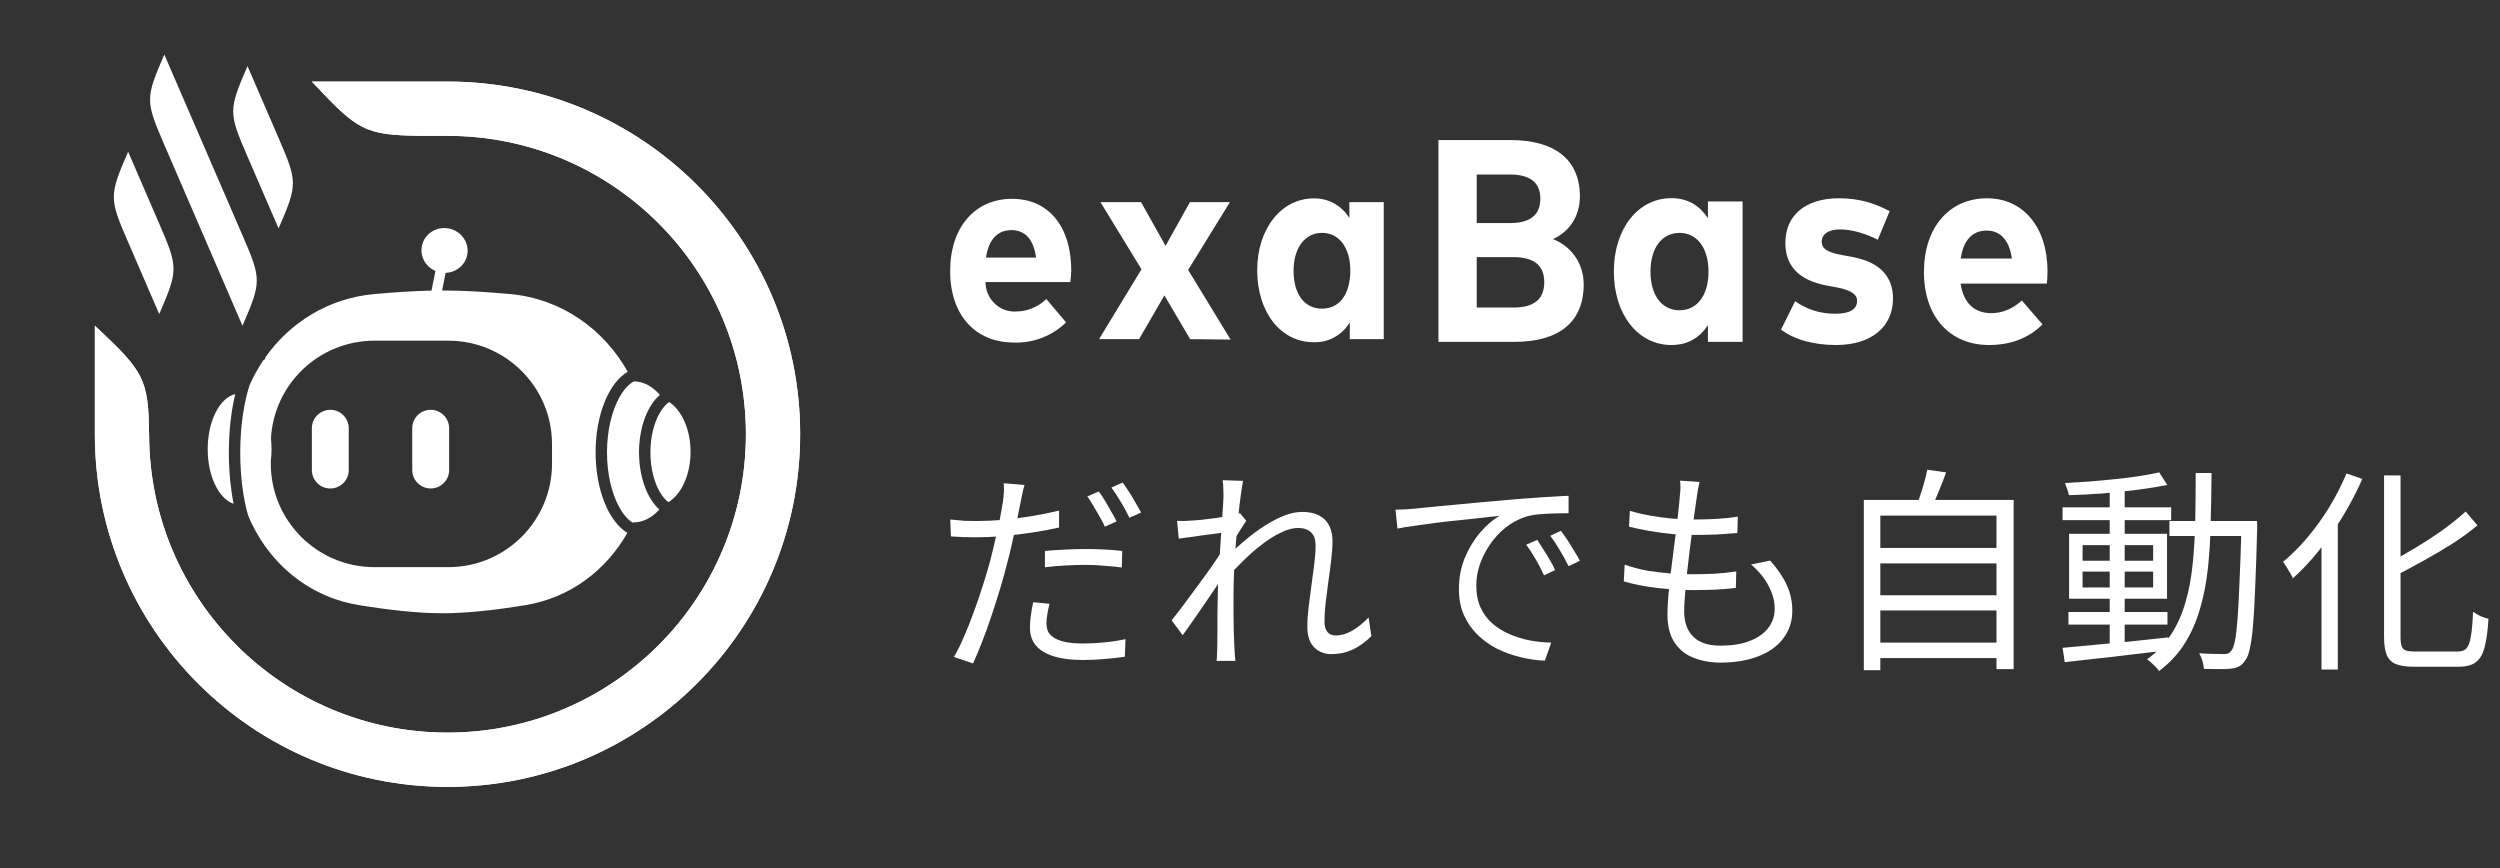
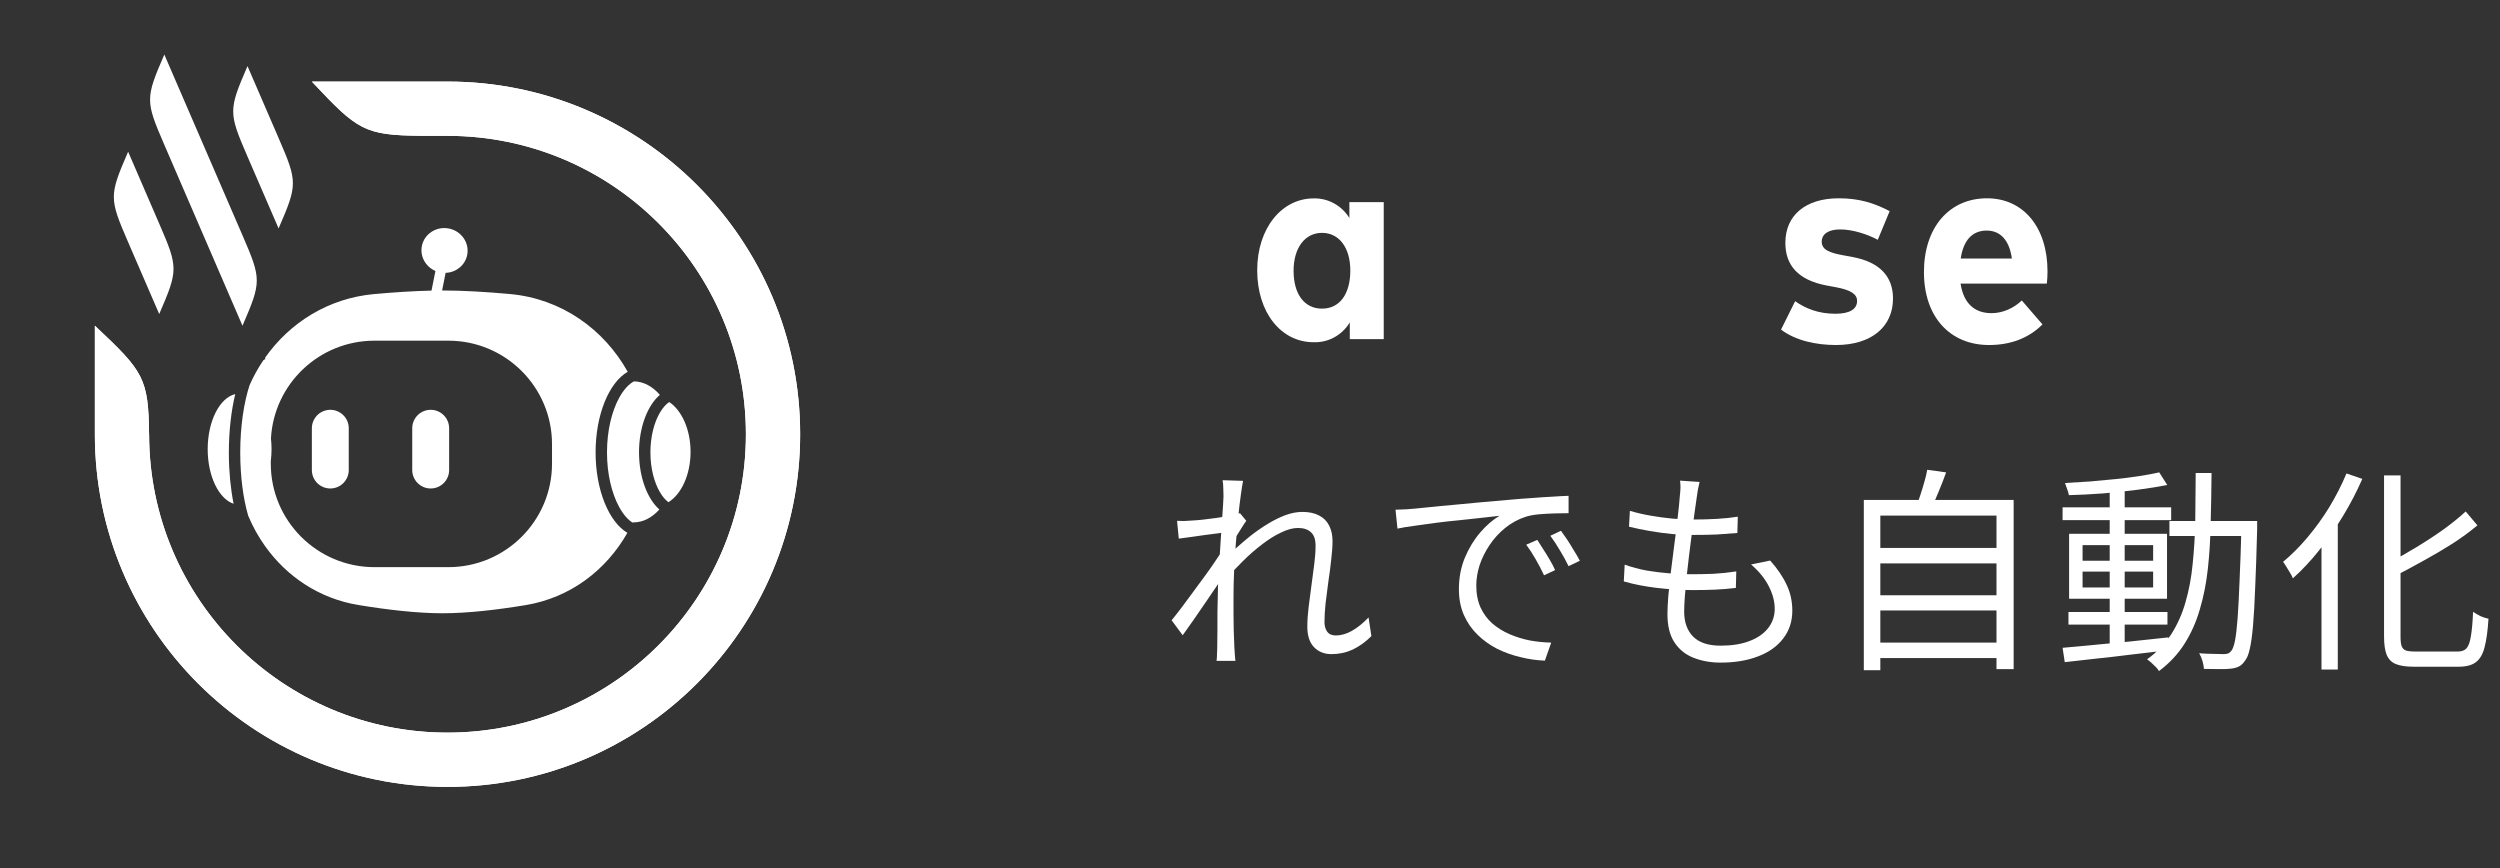
<svg xmlns="http://www.w3.org/2000/svg" width="144" height="50" viewBox="0 0 144 50" fill="none">
  <rect x="0" y="0" width="144" height="50" fill="#333333" stroke="none" />
-   <path d="M61.65 16.247H56.762C56.765 16.482 56.815 16.714 56.908 16.929C57.001 17.144 57.136 17.337 57.304 17.495C57.473 17.654 57.671 17.776 57.887 17.852C58.102 17.929 58.331 17.959 58.559 17.941C59.196 17.93 59.806 17.674 60.269 17.223L61.406 18.571C61.003 18.96 60.529 19.262 60.012 19.461C59.495 19.66 58.945 19.751 58.394 19.73C56.182 19.73 54.728 18.149 54.728 15.617C54.728 13.085 56.164 11.453 58.29 11.453C60.416 11.453 61.705 13.066 61.705 15.585C61.7 15.807 61.681 16.028 61.65 16.247V16.247ZM59.677 14.836C59.536 13.803 59.066 13.255 58.259 13.255C57.453 13.255 56.94 13.809 56.793 14.836H59.677Z" fill="white" />
-   <path d="M68.553 19.535L67.069 17.015L65.609 19.535H63.306L65.749 15.51L63.385 11.642H65.725L67.136 14.162L68.541 11.642H70.844L68.437 15.548L70.881 19.56L68.553 19.535Z" fill="white" />
  <path d="M79.703 11.643V19.535H77.748V18.571C77.529 18.934 77.221 19.23 76.855 19.43C76.489 19.63 76.079 19.727 75.665 19.712C73.777 19.712 72.415 17.992 72.415 15.567C72.415 13.142 73.832 11.428 75.665 11.428C76.073 11.417 76.478 11.515 76.838 11.713C77.199 11.91 77.504 12.201 77.724 12.556V11.643H79.703ZM77.779 15.598C77.779 14.25 77.125 13.413 76.147 13.413C75.17 13.413 74.51 14.269 74.51 15.598C74.51 16.927 75.121 17.778 76.147 17.778C77.174 17.778 77.779 16.927 77.779 15.573V15.598Z" fill="white" />
-   <path d="M98.377 11.604V12.568C97.926 11.887 97.258 11.414 96.275 11.414C94.343 11.414 92.958 13.182 92.958 15.639C92.958 18.113 94.343 19.873 96.275 19.873C97.258 19.873 97.934 19.408 98.377 18.728V19.691H100.374V11.604H98.377ZM96.743 17.872C95.72 17.872 95.068 17.009 95.068 15.648C95.068 14.286 95.72 13.414 96.743 13.414C97.741 13.414 98.409 14.269 98.409 15.648C98.409 17.026 97.741 17.872 96.743 17.872Z" fill="white" />
  <path d="M108.844 12.161C107.886 11.663 107.04 11.422 105.905 11.422C104.021 11.422 102.837 12.385 102.837 13.987C102.837 15.266 103.554 16.129 105.212 16.445L105.752 16.544C106.63 16.71 106.968 16.951 106.968 17.333C106.968 17.814 106.533 18.072 105.72 18.072C104.753 18.072 104.013 17.781 103.401 17.349L102.587 18.985C103.409 19.608 104.584 19.873 105.752 19.873C107.781 19.873 109.037 18.835 109.037 17.192C109.037 15.913 108.256 15.1 106.734 14.809L106.155 14.701C105.382 14.56 104.931 14.386 104.931 13.921C104.931 13.497 105.293 13.215 105.993 13.215C106.726 13.215 107.572 13.497 108.16 13.813L108.844 12.161Z" fill="white" />
  <path d="M117.937 15.639C117.937 13.066 116.528 11.422 114.451 11.422C112.285 11.422 110.819 13.091 110.819 15.672C110.819 18.254 112.317 19.873 114.572 19.873C115.787 19.873 116.842 19.491 117.647 18.686L116.456 17.308C115.973 17.765 115.345 18.038 114.708 18.038C113.766 18.038 113.106 17.507 112.929 16.337H117.897C117.921 16.154 117.937 15.872 117.937 15.639ZM112.937 14.892C113.09 13.846 113.597 13.281 114.435 13.281C115.224 13.281 115.739 13.838 115.884 14.892H112.937Z" fill="white" />
-   <path d="M89.448 13.771C90.374 13.356 91.002 12.485 91.002 11.306C91.002 9.156 89.497 8.068 87.017 8.068H82.854V19.691H87.234C89.795 19.691 91.22 18.553 91.22 16.387C91.22 15.125 90.471 14.17 89.448 13.771ZM86.968 10.052C87.983 10.052 88.724 10.401 88.724 11.439C88.724 12.501 87.983 12.85 86.968 12.85H85.06V10.052H86.968ZM85.06 17.715V14.809H87.154C88.241 14.809 88.949 15.191 88.949 16.254C88.949 17.333 88.241 17.715 87.154 17.715H85.06Z" fill="white" />
  <path d="M137.321 27.384H138.271V36.677C138.271 36.911 138.292 37.09 138.334 37.215C138.375 37.332 138.455 37.415 138.571 37.465C138.696 37.507 138.876 37.528 139.109 37.528C139.193 37.528 139.343 37.528 139.559 37.528C139.785 37.528 140.031 37.528 140.297 37.528C140.573 37.528 140.827 37.528 141.06 37.528C141.294 37.528 141.461 37.528 141.561 37.528C141.794 37.528 141.965 37.465 142.073 37.34C142.19 37.207 142.274 36.973 142.324 36.64C142.382 36.306 142.424 35.839 142.449 35.239C142.565 35.322 142.707 35.406 142.874 35.489C143.049 35.564 143.203 35.614 143.337 35.639C143.295 36.323 143.22 36.869 143.112 37.277C143.012 37.678 142.845 37.965 142.611 38.141C142.386 38.316 142.053 38.403 141.611 38.403C141.544 38.403 141.423 38.403 141.248 38.403C141.081 38.403 140.881 38.403 140.648 38.403C140.422 38.403 140.197 38.403 139.972 38.403C139.747 38.403 139.547 38.403 139.372 38.403C139.205 38.403 139.093 38.403 139.034 38.403C138.601 38.403 138.259 38.353 138.009 38.253C137.758 38.153 137.579 37.974 137.471 37.715C137.371 37.465 137.321 37.111 137.321 36.652V27.384ZM142.023 29.46L142.699 30.261C142.282 30.611 141.811 30.957 141.285 31.299C140.76 31.632 140.21 31.957 139.634 32.274C139.067 32.591 138.509 32.891 137.959 33.175C137.925 33.067 137.867 32.946 137.783 32.812C137.708 32.67 137.637 32.545 137.571 32.437C138.104 32.154 138.646 31.845 139.197 31.511C139.747 31.178 140.268 30.836 140.76 30.486C141.252 30.127 141.673 29.785 142.023 29.46ZM135.157 27.271L136.07 27.584C135.753 28.309 135.382 29.022 134.957 29.723C134.531 30.423 134.073 31.082 133.581 31.699C133.097 32.308 132.593 32.846 132.068 33.312C132.042 33.229 131.992 33.129 131.917 33.012C131.851 32.896 131.78 32.779 131.705 32.662C131.63 32.537 131.563 32.437 131.505 32.362C131.988 31.962 132.455 31.495 132.905 30.961C133.364 30.419 133.785 29.835 134.169 29.21C134.552 28.576 134.882 27.93 135.157 27.271ZM133.718 30.548L134.644 29.623L134.657 29.648V38.566H133.718V30.548Z" fill="white" />
-   <path d="M119.143 35.251H124.846V35.976H119.143V35.251ZM118.805 29.222H125.059V29.96H118.805V29.222ZM121.519 28.096H122.382V37.289H121.519V28.096ZM118.805 37.314C119.314 37.264 119.897 37.21 120.556 37.152C121.223 37.093 121.928 37.027 122.67 36.952C123.42 36.877 124.162 36.797 124.896 36.714L124.909 37.452C124.2 37.535 123.487 37.619 122.77 37.702C122.053 37.794 121.365 37.873 120.706 37.94C120.056 38.015 119.464 38.081 118.93 38.14L118.805 37.314ZM119.956 32.924V33.837H124.021V32.924H119.956ZM119.956 31.398V32.299H124.021V31.398H119.956ZM119.18 30.748H124.821V34.488H119.18V30.748ZM124.371 27.208L124.834 27.934C124.342 28.034 123.775 28.125 123.133 28.209C122.491 28.292 121.824 28.363 121.131 28.421C120.448 28.471 119.793 28.505 119.168 28.521C119.151 28.421 119.118 28.305 119.068 28.171C119.026 28.038 118.984 27.921 118.943 27.821C119.41 27.796 119.889 27.767 120.381 27.733C120.881 27.692 121.373 27.646 121.857 27.596C122.349 27.546 122.807 27.488 123.233 27.421C123.666 27.354 124.046 27.283 124.371 27.208ZM124.959 30.01H129.474V30.873H124.959V30.01ZM129.111 30.01H130.012C130.012 30.01 130.012 30.043 130.012 30.11C130.012 30.168 130.012 30.235 130.012 30.31C130.012 30.377 130.012 30.431 130.012 30.473C129.978 31.798 129.941 32.916 129.899 33.825C129.866 34.725 129.824 35.463 129.774 36.038C129.724 36.614 129.662 37.06 129.587 37.377C129.52 37.685 129.432 37.906 129.324 38.04C129.215 38.206 129.095 38.323 128.961 38.39C128.828 38.457 128.669 38.498 128.486 38.515C128.311 38.54 128.086 38.548 127.81 38.54C127.535 38.54 127.248 38.536 126.947 38.528C126.939 38.394 126.91 38.24 126.86 38.065C126.81 37.898 126.747 37.752 126.672 37.627C126.981 37.652 127.264 37.664 127.523 37.664C127.781 37.673 127.969 37.677 128.086 37.677C128.186 37.677 128.269 37.664 128.336 37.639C128.402 37.614 128.465 37.564 128.523 37.489C128.607 37.389 128.678 37.193 128.736 36.901C128.794 36.601 128.844 36.172 128.886 35.613C128.928 35.055 128.965 34.333 128.999 33.449C129.04 32.566 129.078 31.49 129.111 30.223V30.01ZM126.472 27.246H127.385C127.377 28.238 127.36 29.197 127.335 30.122C127.319 31.048 127.264 31.928 127.173 32.761C127.081 33.595 126.927 34.375 126.71 35.1C126.501 35.826 126.205 36.489 125.822 37.089C125.447 37.681 124.959 38.202 124.358 38.653C124.317 38.578 124.254 38.498 124.171 38.415C124.087 38.332 124 38.248 123.908 38.165C123.825 38.09 123.746 38.027 123.671 37.977C124.238 37.569 124.7 37.089 125.059 36.539C125.417 35.98 125.693 35.363 125.884 34.688C126.084 34.004 126.222 33.27 126.297 32.486C126.38 31.694 126.43 30.86 126.447 29.985C126.464 29.101 126.472 28.188 126.472 27.246Z" fill="white" />
+   <path d="M119.143 35.251H124.846V35.976H119.143V35.251ZM118.805 29.222H125.059V29.96H118.805V29.222ZM121.519 28.096H122.382V37.289H121.519V28.096ZM118.805 37.314C119.314 37.264 119.897 37.21 120.556 37.152C121.223 37.093 121.928 37.027 122.67 36.952C123.42 36.877 124.162 36.797 124.896 36.714L124.909 37.452C124.2 37.535 123.487 37.619 122.77 37.702C122.053 37.794 121.365 37.873 120.706 37.94C120.056 38.015 119.464 38.081 118.93 38.14L118.805 37.314ZM119.956 32.924V33.837H124.021V32.924H119.956ZM119.956 31.398V32.299H124.021V31.398H119.956ZM119.18 30.748H124.821V34.488H119.18V30.748ZM124.371 27.208L124.834 27.934C124.342 28.034 123.775 28.125 123.133 28.209C122.491 28.292 121.824 28.363 121.131 28.421C120.448 28.471 119.793 28.505 119.168 28.521C119.151 28.421 119.118 28.305 119.068 28.171C119.026 28.038 118.984 27.921 118.943 27.821C119.41 27.796 119.889 27.767 120.381 27.733C120.881 27.692 121.373 27.646 121.857 27.596C122.349 27.546 122.807 27.488 123.233 27.421C123.666 27.354 124.046 27.283 124.371 27.208ZM124.959 30.01H129.474V30.873H124.959V30.01ZM129.111 30.01H130.012C130.012 30.01 130.012 30.043 130.012 30.11C130.012 30.168 130.012 30.235 130.012 30.31C130.012 30.377 130.012 30.431 130.012 30.473C129.978 31.798 129.941 32.916 129.899 33.825C129.866 34.725 129.824 35.463 129.774 36.038C129.724 36.614 129.662 37.06 129.587 37.377C129.52 37.685 129.432 37.906 129.324 38.04C129.215 38.206 129.095 38.323 128.961 38.39C128.828 38.457 128.669 38.498 128.486 38.515C128.311 38.54 128.086 38.548 127.81 38.54C127.535 38.54 127.248 38.536 126.947 38.528C126.939 38.394 126.91 38.24 126.86 38.065C126.81 37.898 126.747 37.752 126.672 37.627C126.981 37.652 127.264 37.664 127.523 37.664C127.781 37.673 127.969 37.677 128.086 37.677C128.186 37.677 128.269 37.664 128.336 37.639C128.402 37.614 128.465 37.564 128.523 37.489C128.607 37.389 128.678 37.193 128.736 36.901C128.794 36.601 128.844 36.172 128.886 35.613C128.928 35.055 128.965 34.333 128.999 33.449C129.04 32.566 129.078 31.49 129.111 30.223V30.01ZM126.472 27.246H127.385C127.377 28.238 127.36 29.197 127.335 30.122C127.319 31.048 127.264 31.928 127.173 32.761C127.081 33.595 126.927 34.375 126.71 35.1C126.501 35.826 126.205 36.489 125.822 37.089C125.447 37.681 124.959 38.202 124.358 38.653C124.317 38.578 124.254 38.498 124.171 38.415C124.087 38.332 124 38.248 123.908 38.165C123.825 38.09 123.746 38.027 123.671 37.977C124.238 37.569 124.7 37.089 125.059 36.539C125.417 35.98 125.693 35.363 125.884 34.688C126.084 34.004 126.222 33.27 126.297 32.486C126.38 31.694 126.43 30.86 126.447 29.985Z" fill="white" />
  <path d="M107.994 31.562H115.261V32.45H107.994V31.562ZM107.994 34.288H115.261V35.164H107.994V34.288ZM107.994 37.015H115.261V37.903H107.994V37.015ZM107.356 28.797H115.986V38.541H114.998V29.698H108.307V38.603H107.356V28.797ZM111.008 27.059L112.097 27.209C111.963 27.584 111.817 27.959 111.659 28.335C111.509 28.71 111.363 29.035 111.221 29.31L110.383 29.148C110.466 28.948 110.546 28.727 110.621 28.485C110.704 28.235 110.779 27.989 110.846 27.747C110.921 27.497 110.975 27.267 111.008 27.059Z" fill="white" />
  <path d="M97.896 27.76C97.854 27.927 97.821 28.081 97.796 28.223C97.779 28.356 97.758 28.494 97.734 28.636C97.7 28.869 97.659 29.161 97.609 29.511C97.567 29.861 97.517 30.245 97.458 30.662C97.408 31.079 97.354 31.508 97.296 31.95C97.246 32.392 97.196 32.821 97.146 33.238C97.104 33.655 97.071 34.035 97.046 34.377C97.021 34.718 97.008 35.002 97.008 35.227C97.008 35.836 97.179 36.315 97.521 36.665C97.871 37.016 98.401 37.191 99.109 37.191C99.751 37.191 100.302 37.103 100.76 36.928C101.227 36.753 101.586 36.507 101.836 36.19C102.094 35.865 102.224 35.49 102.224 35.064C102.224 34.648 102.111 34.218 101.886 33.776C101.661 33.326 101.319 32.905 100.86 32.513L101.961 32.288C102.386 32.763 102.703 33.23 102.912 33.689C103.128 34.139 103.237 34.635 103.237 35.177C103.237 35.794 103.062 36.328 102.711 36.778C102.37 37.228 101.89 37.57 101.273 37.804C100.656 38.045 99.935 38.166 99.109 38.166C98.542 38.166 98.025 38.075 97.558 37.891C97.1 37.716 96.733 37.424 96.458 37.016C96.183 36.607 96.045 36.061 96.045 35.377C96.045 35.11 96.062 34.76 96.095 34.327C96.137 33.893 96.187 33.422 96.245 32.913C96.312 32.396 96.379 31.871 96.445 31.337C96.52 30.795 96.583 30.287 96.633 29.811C96.691 29.336 96.733 28.923 96.758 28.573C96.783 28.356 96.796 28.185 96.796 28.06C96.796 27.927 96.787 27.802 96.77 27.685L97.896 27.76ZM93.881 29.424C94.24 29.532 94.632 29.624 95.057 29.699C95.482 29.774 95.912 29.832 96.345 29.874C96.779 29.907 97.179 29.924 97.546 29.924C98.029 29.924 98.484 29.911 98.909 29.886C99.343 29.861 99.739 29.82 100.097 29.761L100.072 30.699C99.672 30.733 99.276 30.762 98.884 30.787C98.492 30.803 98.042 30.812 97.533 30.812C97.166 30.812 96.766 30.795 96.333 30.762C95.899 30.72 95.466 30.662 95.032 30.587C94.598 30.512 94.198 30.428 93.831 30.337L93.881 29.424ZM93.581 32.525C93.981 32.667 94.402 32.78 94.844 32.863C95.295 32.938 95.737 32.992 96.17 33.026C96.604 33.059 97.016 33.076 97.408 33.076C97.834 33.076 98.263 33.067 98.697 33.051C99.138 33.026 99.576 32.98 100.01 32.913L99.985 33.864C99.576 33.914 99.172 33.947 98.772 33.964C98.371 33.98 97.959 33.989 97.533 33.989C96.858 33.989 96.162 33.947 95.445 33.864C94.736 33.78 94.098 33.655 93.531 33.489L93.581 32.525Z" fill="white" />
  <path d="M80.381 29.36C80.615 29.352 80.827 29.343 81.019 29.335C81.219 29.318 81.378 29.306 81.494 29.297C81.695 29.272 81.982 29.243 82.357 29.21C82.741 29.168 83.179 29.126 83.671 29.085C84.163 29.035 84.692 28.985 85.259 28.935C85.826 28.884 86.397 28.834 86.973 28.785C87.431 28.743 87.865 28.709 88.273 28.684C88.682 28.651 89.061 28.626 89.412 28.609C89.762 28.584 90.074 28.568 90.35 28.559V29.56C90.116 29.56 89.849 29.564 89.549 29.572C89.249 29.581 88.953 29.598 88.661 29.622C88.369 29.648 88.115 29.693 87.898 29.76C87.456 29.902 87.056 30.119 86.697 30.41C86.347 30.694 86.047 31.023 85.797 31.399C85.547 31.774 85.355 32.161 85.222 32.562C85.097 32.962 85.034 33.35 85.034 33.725C85.034 34.209 85.117 34.634 85.284 35.001C85.451 35.359 85.676 35.664 85.96 35.914C86.251 36.164 86.581 36.368 86.948 36.527C87.314 36.685 87.702 36.806 88.111 36.889C88.528 36.964 88.94 37.006 89.349 37.014L88.986 38.053C88.519 38.036 88.052 37.969 87.585 37.852C87.118 37.744 86.672 37.586 86.247 37.377C85.822 37.16 85.442 36.889 85.109 36.564C84.775 36.239 84.513 35.86 84.321 35.426C84.129 34.992 84.033 34.496 84.033 33.938C84.033 33.287 84.146 32.687 84.371 32.136C84.605 31.578 84.9 31.09 85.259 30.673C85.618 30.256 85.989 29.935 86.372 29.71C86.105 29.743 85.772 29.781 85.372 29.823C84.98 29.864 84.559 29.91 84.108 29.96C83.658 30.002 83.204 30.052 82.745 30.11C82.295 30.169 81.874 30.227 81.482 30.285C81.09 30.335 80.761 30.39 80.494 30.448L80.381 29.36ZM88.549 31.098C88.64 31.232 88.749 31.403 88.874 31.611C89.007 31.811 89.136 32.02 89.261 32.237C89.386 32.445 89.491 32.645 89.574 32.837L88.936 33.137C88.794 32.829 88.636 32.524 88.461 32.224C88.286 31.916 88.102 31.632 87.911 31.373L88.549 31.098ZM89.912 30.573C90.012 30.706 90.129 30.873 90.262 31.073C90.395 31.273 90.525 31.482 90.65 31.699C90.783 31.907 90.9 32.107 91 32.299L90.35 32.612C90.2 32.303 90.033 31.999 89.849 31.699C89.674 31.399 89.491 31.119 89.299 30.861L89.912 30.573Z" fill="white" />
  <path d="M78.992 36.64C78.658 36.974 78.3 37.232 77.916 37.416C77.533 37.591 77.124 37.678 76.69 37.678C76.282 37.678 75.948 37.545 75.69 37.278C75.431 37.011 75.302 36.619 75.302 36.102C75.302 35.752 75.327 35.373 75.377 34.964C75.427 34.556 75.481 34.139 75.54 33.713C75.598 33.28 75.652 32.871 75.702 32.488C75.752 32.096 75.777 31.745 75.777 31.437C75.777 31.078 75.69 30.82 75.515 30.662C75.34 30.495 75.09 30.411 74.764 30.411C74.472 30.411 74.147 30.499 73.789 30.674C73.43 30.841 73.063 31.07 72.688 31.362C72.313 31.645 71.946 31.966 71.587 32.325C71.229 32.675 70.9 33.025 70.599 33.376L70.624 32.137C70.783 31.971 70.983 31.775 71.225 31.549C71.475 31.324 71.75 31.091 72.05 30.849C72.359 30.607 72.684 30.382 73.026 30.174C73.368 29.965 73.705 29.799 74.039 29.673C74.381 29.548 74.706 29.486 75.014 29.486C75.406 29.486 75.731 29.557 75.99 29.698C76.249 29.832 76.44 30.028 76.565 30.286C76.69 30.536 76.753 30.828 76.753 31.162C76.753 31.47 76.728 31.829 76.678 32.237C76.636 32.638 76.582 33.055 76.515 33.488C76.457 33.922 76.403 34.343 76.353 34.752C76.311 35.16 76.29 35.523 76.29 35.84C76.29 36.048 76.34 36.227 76.44 36.377C76.549 36.528 76.715 36.603 76.941 36.603C77.241 36.603 77.549 36.515 77.866 36.34C78.191 36.157 78.512 35.898 78.829 35.565L78.992 36.64ZM70.587 30.662C70.487 30.67 70.332 30.691 70.124 30.724C69.924 30.749 69.695 30.778 69.436 30.812C69.178 30.845 68.915 30.883 68.648 30.924C68.381 30.957 68.131 30.991 67.898 31.024L67.798 29.999C67.931 30.007 68.06 30.011 68.185 30.011C68.319 30.003 68.46 29.994 68.611 29.986C68.786 29.978 68.998 29.961 69.249 29.936C69.507 29.903 69.774 29.869 70.049 29.836C70.332 29.794 70.595 29.753 70.837 29.711C71.087 29.661 71.283 29.611 71.425 29.561L71.787 29.999C71.713 30.099 71.629 30.224 71.537 30.374C71.446 30.516 71.354 30.662 71.262 30.812C71.171 30.962 71.091 31.095 71.025 31.212L70.637 32.913C70.495 33.138 70.32 33.405 70.112 33.713C69.903 34.022 69.682 34.347 69.449 34.689C69.224 35.023 68.994 35.356 68.761 35.69C68.527 36.015 68.315 36.315 68.123 36.59L67.485 35.727C67.643 35.535 67.827 35.302 68.035 35.027C68.252 34.743 68.477 34.439 68.711 34.114C68.953 33.788 69.186 33.471 69.411 33.163C69.645 32.846 69.849 32.554 70.024 32.288C70.207 32.021 70.345 31.804 70.437 31.637L70.487 30.999L70.587 30.662ZM70.474 28.585C70.474 28.444 70.47 28.293 70.462 28.135C70.462 27.977 70.449 27.818 70.424 27.66L71.6 27.697C71.567 27.864 71.525 28.127 71.475 28.485C71.425 28.835 71.375 29.252 71.325 29.736C71.283 30.22 71.237 30.728 71.187 31.262C71.145 31.796 71.112 32.325 71.087 32.85C71.062 33.367 71.05 33.847 71.05 34.289C71.05 34.664 71.05 35.014 71.05 35.339C71.05 35.656 71.054 35.973 71.062 36.29C71.07 36.598 71.083 36.936 71.1 37.303C71.108 37.411 71.116 37.536 71.125 37.678C71.133 37.82 71.145 37.949 71.162 38.066H70.074C70.091 37.949 70.099 37.82 70.099 37.678C70.107 37.545 70.112 37.428 70.112 37.328C70.12 36.928 70.124 36.573 70.124 36.265C70.124 35.956 70.124 35.639 70.124 35.314C70.132 34.981 70.141 34.585 70.149 34.126C70.149 33.943 70.157 33.693 70.174 33.376C70.191 33.05 70.212 32.696 70.237 32.312C70.262 31.921 70.287 31.524 70.312 31.124C70.337 30.724 70.362 30.349 70.387 29.999C70.412 29.64 70.433 29.336 70.449 29.085C70.466 28.835 70.474 28.669 70.474 28.585Z" fill="white" />
-   <path d="M59.013 27.934C58.971 28.067 58.929 28.234 58.888 28.434C58.846 28.634 58.813 28.797 58.788 28.922C58.729 29.222 58.658 29.573 58.575 29.973C58.5 30.365 58.413 30.777 58.312 31.211C58.221 31.645 58.117 32.07 58 32.487C57.891 32.929 57.758 33.412 57.599 33.938C57.441 34.455 57.274 34.976 57.099 35.501C56.924 36.026 56.745 36.523 56.561 36.989C56.378 37.456 56.207 37.865 56.049 38.215L54.948 37.84C55.14 37.515 55.331 37.127 55.523 36.677C55.723 36.227 55.915 35.743 56.099 35.226C56.29 34.709 56.465 34.196 56.624 33.688C56.791 33.17 56.932 32.691 57.049 32.249C57.124 31.957 57.199 31.649 57.274 31.323C57.349 30.998 57.42 30.681 57.487 30.373C57.562 30.056 57.62 29.768 57.662 29.51C57.712 29.243 57.75 29.026 57.775 28.86C57.8 28.684 57.816 28.501 57.825 28.309C57.833 28.117 57.829 27.959 57.812 27.834L59.013 27.934ZM56.236 30.01C56.703 30.01 57.203 29.989 57.737 29.948C58.279 29.898 58.829 29.827 59.388 29.735C59.947 29.643 60.484 29.535 61.002 29.41V30.386C60.484 30.502 59.943 30.602 59.376 30.686C58.809 30.769 58.25 30.836 57.7 30.886C57.158 30.927 56.666 30.948 56.224 30.948C55.949 30.948 55.694 30.944 55.461 30.936C55.227 30.919 54.998 30.907 54.773 30.898L54.735 29.923C55.035 29.956 55.302 29.981 55.536 29.998C55.778 30.006 56.011 30.01 56.236 30.01ZM60.188 31.736C60.522 31.703 60.885 31.678 61.277 31.661C61.677 31.636 62.077 31.624 62.477 31.624C62.844 31.624 63.211 31.632 63.578 31.649C63.953 31.665 64.308 31.695 64.641 31.736L64.616 32.687C64.299 32.645 63.962 32.612 63.603 32.587C63.245 32.553 62.882 32.537 62.515 32.537C62.115 32.537 61.723 32.549 61.339 32.574C60.956 32.591 60.572 32.624 60.188 32.674V31.736ZM60.451 34.776C60.401 34.984 60.359 35.184 60.326 35.376C60.293 35.559 60.276 35.734 60.276 35.901C60.276 36.051 60.301 36.197 60.351 36.339C60.41 36.472 60.514 36.593 60.664 36.702C60.814 36.81 61.026 36.898 61.302 36.965C61.585 37.031 61.948 37.065 62.39 37.065C62.79 37.065 63.199 37.044 63.616 37.002C64.041 36.96 64.445 36.898 64.829 36.814L64.791 37.828C64.458 37.877 64.087 37.919 63.678 37.953C63.27 37.994 62.836 38.015 62.377 38.015C61.393 38.015 60.639 37.861 60.114 37.552C59.588 37.244 59.325 36.781 59.325 36.164C59.325 35.922 59.342 35.684 59.376 35.451C59.409 35.209 59.455 34.955 59.513 34.688L60.451 34.776ZM63.29 28.309C63.399 28.451 63.516 28.626 63.641 28.834C63.766 29.043 63.886 29.251 64.003 29.46C64.128 29.668 64.233 29.86 64.316 30.035L63.641 30.335C63.566 30.16 63.465 29.968 63.34 29.76C63.224 29.552 63.103 29.343 62.978 29.135C62.861 28.926 62.744 28.747 62.627 28.597L63.29 28.309ZM64.666 27.796C64.783 27.955 64.908 28.138 65.041 28.347C65.175 28.555 65.3 28.764 65.417 28.972C65.542 29.181 65.646 29.364 65.729 29.522L65.054 29.823C64.921 29.539 64.758 29.239 64.566 28.922C64.374 28.597 64.191 28.317 64.016 28.084L64.666 27.796Z" fill="white" />
  <path d="M46.089 25.012C46.089 36.23 36.995 45.324 25.776 45.324C14.558 45.324 5.464 36.23 5.464 25.012H5.464C5.463 23.488 5.464 18.762 5.464 18.762L5.54 18.833C8.254 21.384 8.555 21.791 8.586 25.012H8.589C8.589 34.504 16.284 42.199 25.776 42.199C35.269 42.199 42.964 34.504 42.964 25.012C42.964 15.519 35.269 7.824 25.776 7.824L24.214 7.821C20.993 7.79 20.586 7.489 18.035 4.776L17.964 4.7C17.964 4.7 22.625 4.698 24.214 4.7L25.776 4.699C36.995 4.699 46.089 13.793 46.089 25.012Z" fill="white" />
  <path d="M25.776 4.699C36.994 4.699 46.089 13.793 46.089 25.011C46.089 36.23 36.994 45.324 25.776 45.324C14.558 45.324 5.464 36.23 5.464 25.011H5.465C5.463 23.488 5.465 18.761 5.465 18.761L5.541 18.833C8.254 21.384 8.555 21.791 8.587 25.011H8.589C8.589 34.504 16.284 42.199 25.776 42.199C35.269 42.199 42.964 34.504 42.964 25.011C42.964 15.519 35.268 7.824 25.776 7.824L24.213 7.821C20.993 7.79 20.586 7.489 18.035 4.775L17.963 4.7C17.963 4.7 22.625 4.698 24.213 4.7L25.776 4.699ZM24.3 14.169C24.439 13.47 25.137 13.02 25.857 13.163C26.577 13.306 27.049 13.988 26.91 14.686C26.791 15.282 26.267 15.696 25.668 15.716L25.465 16.732C25.476 16.732 25.486 16.732 25.497 16.732C26.672 16.732 28.015 16.814 29.364 16.935C32.341 17.203 34.786 18.961 36.156 21.415C35.085 22.027 34.306 23.874 34.306 26.058C34.306 28.229 35.076 30.068 36.137 30.691C34.919 32.838 32.854 34.429 30.272 34.855C28.627 35.127 26.937 35.323 25.497 35.324C24.034 35.324 22.316 35.124 20.646 34.849C18.388 34.477 16.524 33.214 15.276 31.467V31.463C15.275 31.463 15.273 31.462 15.272 31.462C14.885 30.919 14.558 30.33 14.296 29.707C14.015 28.738 13.838 27.473 13.838 26.074C13.838 24.544 14.05 23.177 14.378 22.179C14.6 21.679 14.864 21.202 15.167 20.753C15.21 20.719 15.246 20.697 15.276 20.684V20.594C16.701 18.577 18.917 17.177 21.549 16.939C22.686 16.837 23.819 16.762 24.855 16.739L25.081 15.607C24.519 15.367 24.18 14.774 24.3 14.169ZM21.571 19.623C18.383 19.623 15.777 22.117 15.607 25.257C15.629 25.456 15.641 25.662 15.641 25.872C15.641 26.108 15.626 26.339 15.598 26.561V26.706C15.598 29.998 18.273 32.668 21.571 32.668H25.823C29.121 32.668 31.796 29.998 31.796 26.706V25.585C31.796 22.292 29.121 19.623 25.823 19.623H21.571ZM36.517 21.966C37.075 21.976 37.59 22.263 38.009 22.744C37.297 23.352 36.807 24.608 36.807 26.058L36.808 26.106C36.819 27.516 37.291 28.736 37.979 29.347C37.559 29.815 37.044 30.09 36.49 30.09C36.477 30.09 36.463 30.09 36.45 30.09C36.447 30.095 36.444 30.101 36.441 30.107C36.183 29.948 35.908 29.655 35.653 29.182C35.239 28.416 34.963 27.313 34.963 26.058C34.963 24.804 35.239 23.7 35.653 22.934C35.934 22.415 36.237 22.113 36.517 21.966ZM13.55 22.699C13.318 23.664 13.182 24.825 13.182 26.074V26.152C13.187 27.191 13.285 28.167 13.455 29.017C12.606 28.734 11.963 27.433 11.963 25.872C11.963 24.252 12.654 22.914 13.55 22.699ZM38.547 23.157C39.27 23.636 39.776 24.741 39.776 26.028C39.776 27.341 39.249 28.465 38.502 28.927C38.34 28.808 38.171 28.621 38.01 28.346C37.686 27.793 37.464 26.985 37.464 26.058C37.464 25.131 37.686 24.323 38.01 23.77C38.186 23.47 38.371 23.274 38.547 23.157ZM19.026 23.605C19.613 23.605 20.088 24.081 20.088 24.668V27.074C20.088 27.661 19.613 28.136 19.026 28.136C18.439 28.136 17.963 27.661 17.963 27.074V24.668C17.964 24.081 18.439 23.605 19.026 23.605ZM24.807 23.605C25.394 23.605 25.87 24.081 25.87 24.668V27.074C25.87 27.661 25.394 28.136 24.807 28.136C24.221 28.136 23.745 27.66 23.745 27.074V24.668C23.745 24.081 24.221 23.605 24.807 23.605ZM13.994 13.617C15.055 16.069 15.055 16.246 13.994 18.698L13.966 18.761L9.44 8.282C8.379 5.829 8.379 5.651 9.44 3.2L9.462 3.136L13.994 13.617ZM9.198 12.945C10.259 15.397 10.259 15.574 9.198 18.026L9.171 18.088C9.151 18.044 7.734 14.769 7.353 13.885C6.292 11.432 6.292 11.255 7.353 8.803L7.381 8.74C7.381 8.74 8.814 12.056 9.198 12.945ZM16.074 8.013C17.135 10.465 17.135 10.643 16.074 13.094L16.047 13.158C16.047 13.158 14.613 9.844 14.229 8.955C13.168 6.501 13.168 6.324 14.229 3.872L14.257 3.809C14.269 3.839 15.692 7.127 16.074 8.013Z" fill="white" />
</svg>